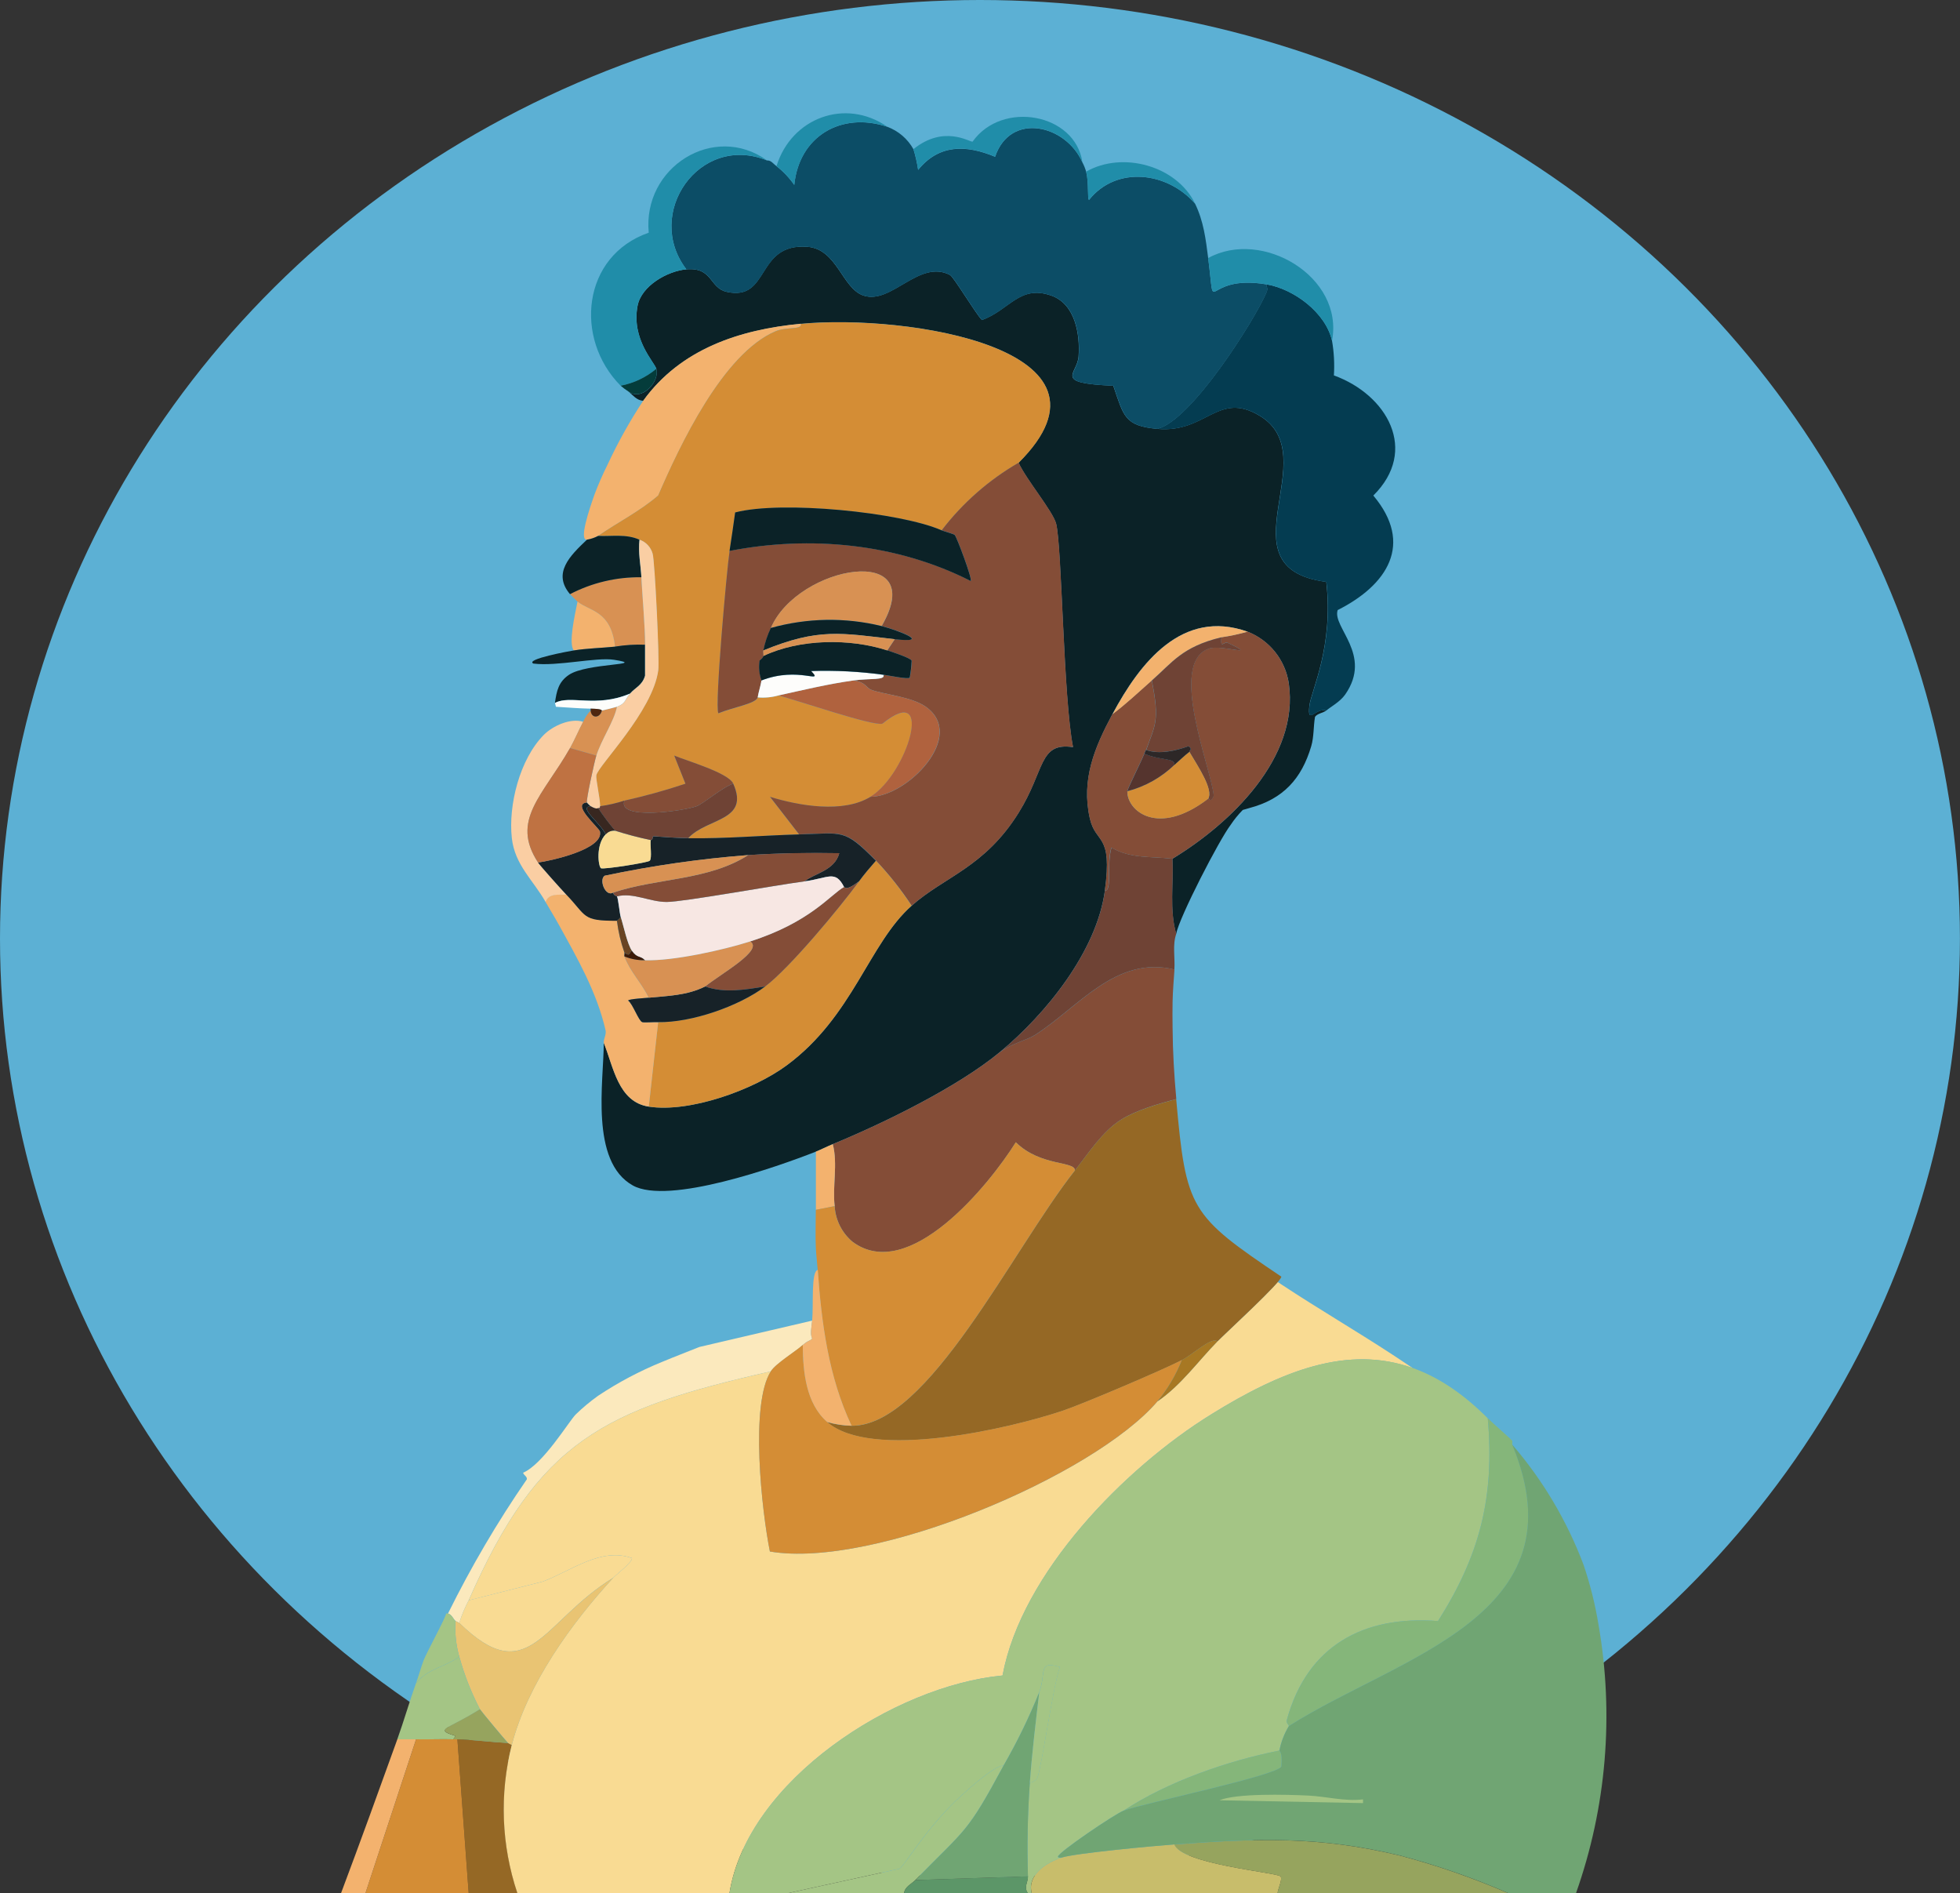
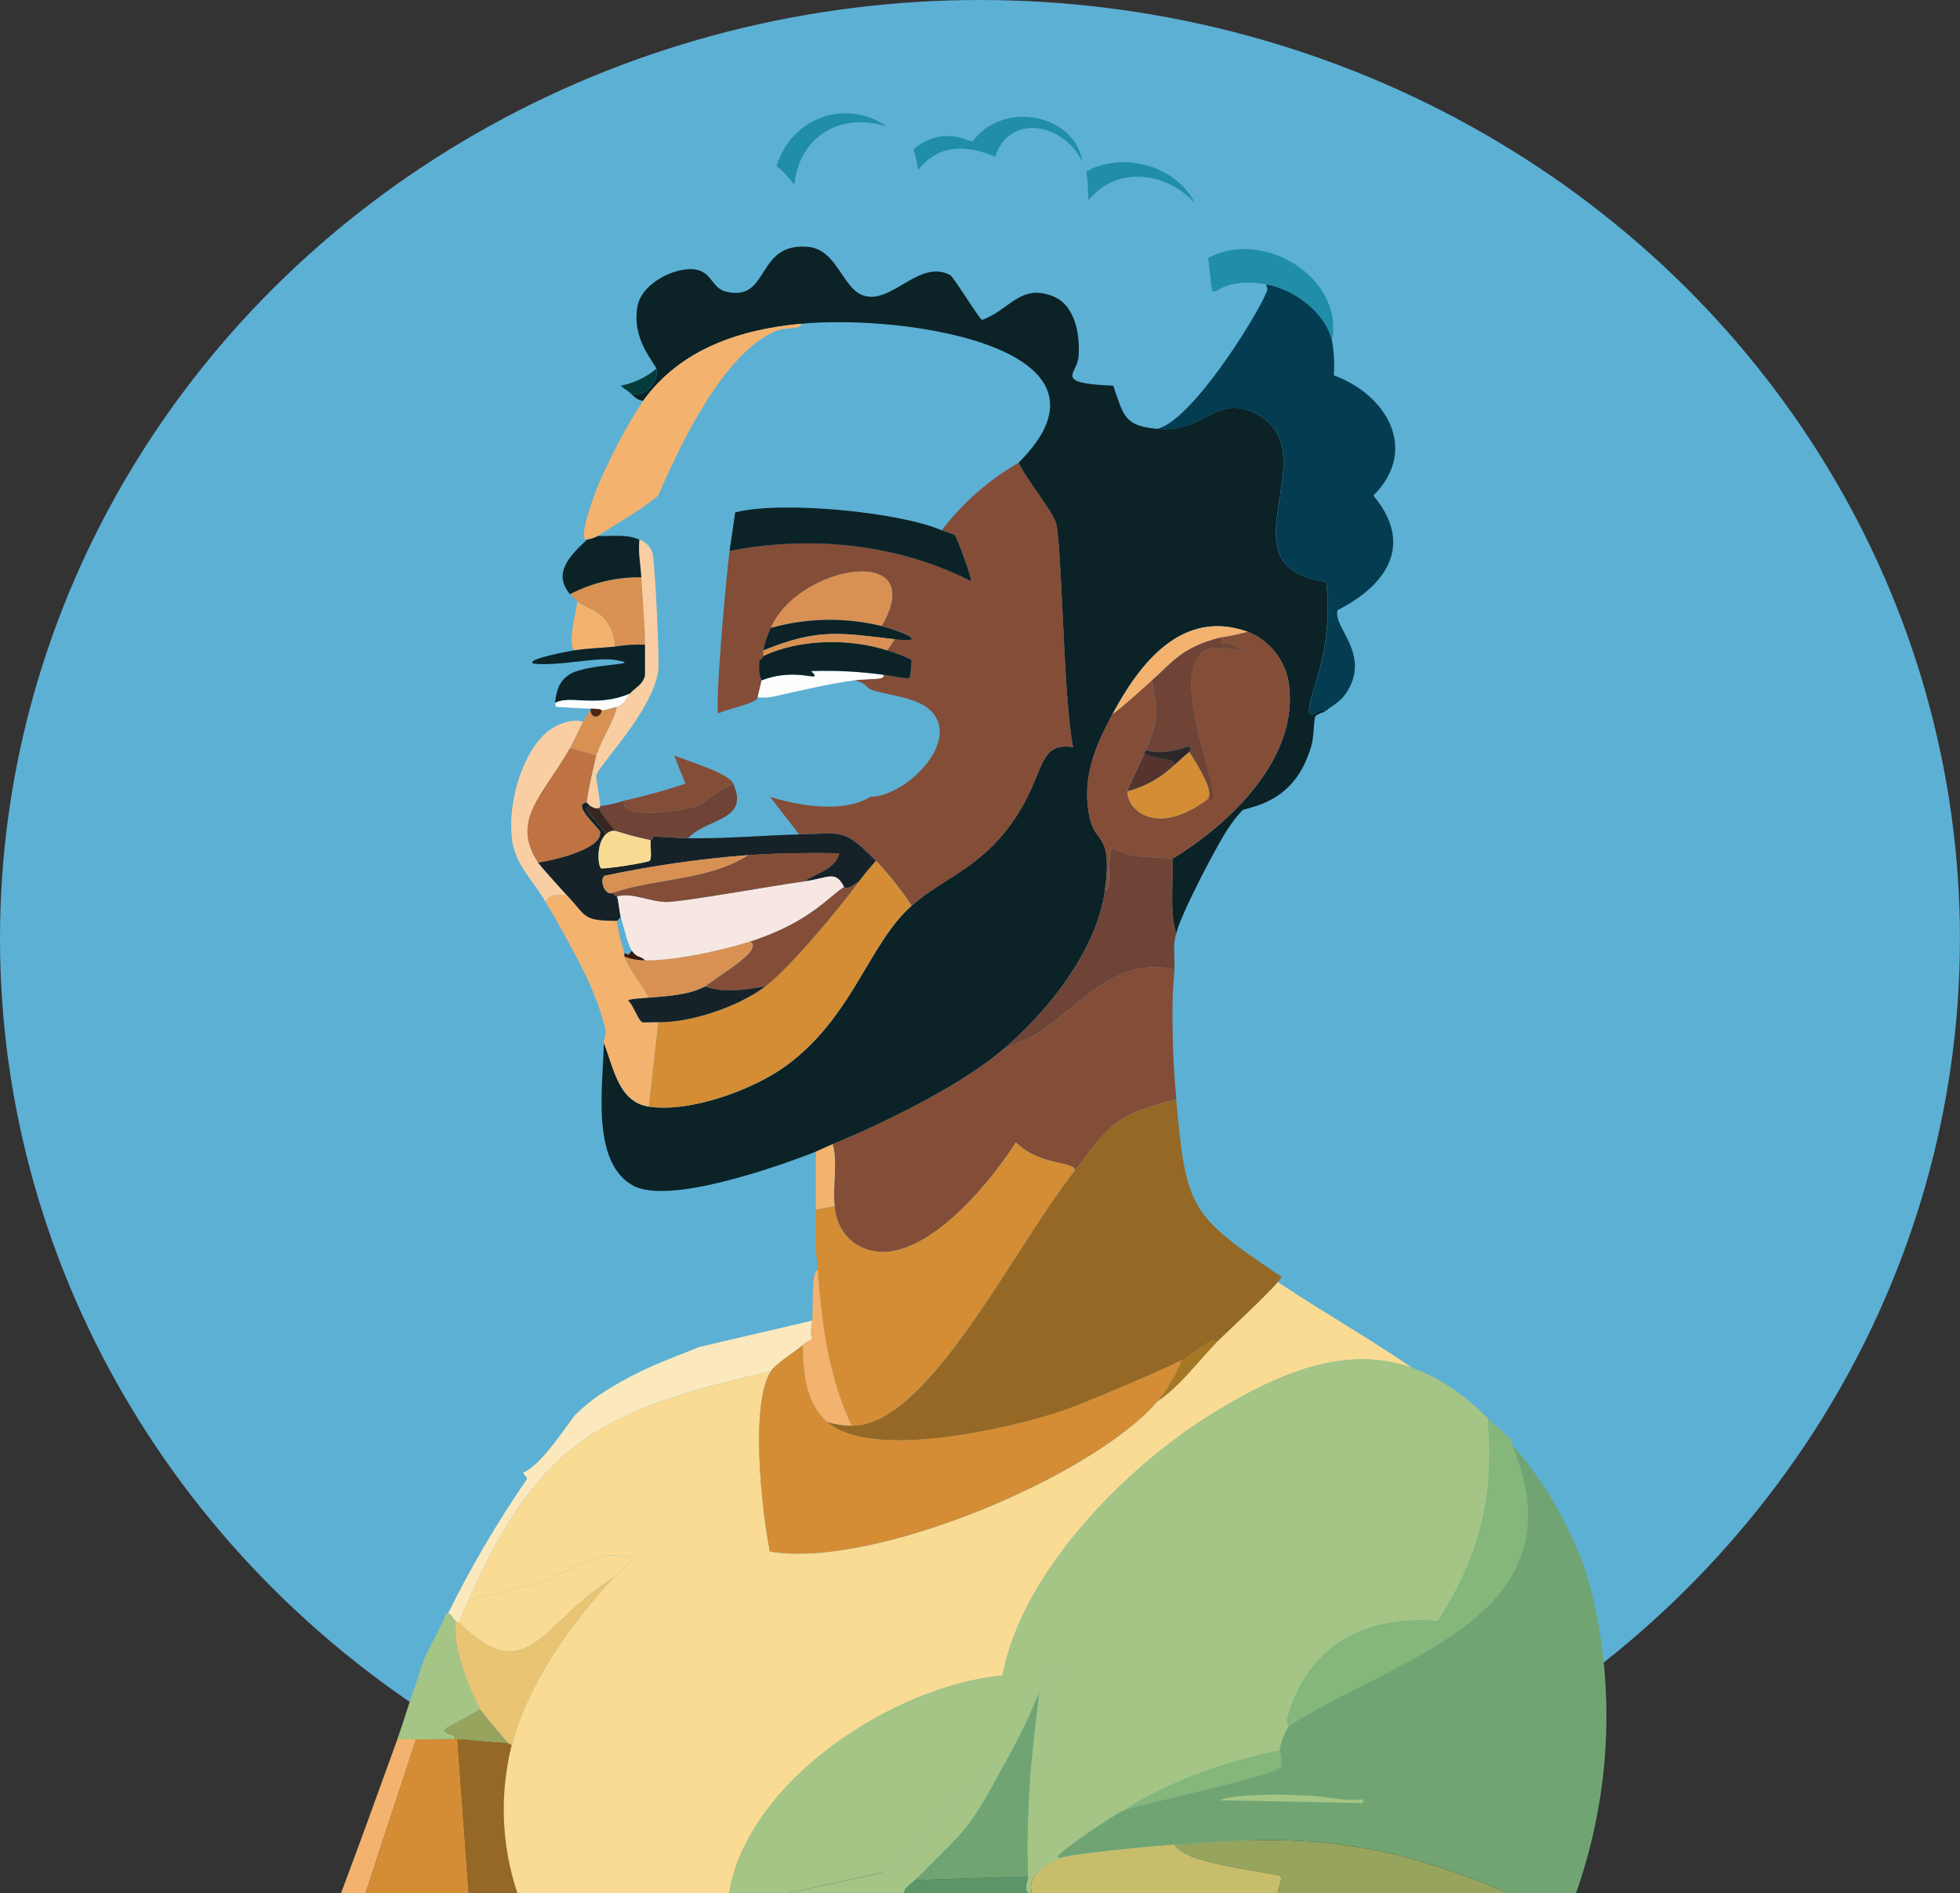
<svg xmlns="http://www.w3.org/2000/svg" id="Layer_1" data-name="Layer 1" viewBox="0 0 352.49 340.41">
  <rect x="0" y="0" width="352.49" height="340.41" fill="#333333" stroke="none" />
  <defs>
    <style>
      .cls-1 {
        fill: #fbe9bd;
      }

      .cls-1, .cls-2, .cls-3, .cls-4, .cls-5, .cls-6, .cls-7, .cls-8, .cls-9, .cls-10, .cls-11, .cls-12, .cls-13, .cls-14, .cls-15, .cls-16, .cls-17, .cls-18, .cls-19, .cls-20, .cls-21, .cls-22, .cls-23, .cls-24, .cls-25, .cls-26, .cls-27, .cls-28, .cls-29, .cls-30, .cls-31, .cls-32, .cls-33, .cls-34 {
        stroke-width: 0px;
      }

      .cls-2 {
        fill: #96a45e;
      }

      .cls-3 {
        fill: #70a573;
      }

      .cls-4 {
        fill: #f7e7e3;
      }

      .cls-5 {
        fill: #043c51;
      }

      .cls-6 {
        fill: #f3b26e;
      }

      .cls-7 {
        fill: #208da9;
      }

      .cls-8 {
        fill: #a77823;
      }

      .cls-9 {
        fill: #3c1a08;
      }

      .cls-10 {
        fill: #c8bd6b;
      }

      .cls-11 {
        fill: #956825;
      }

      .cls-12 {
        fill: #d48d35;
      }

      .cls-13 {
        fill: #facea3;
      }

      .cls-14 {
        fill: #5c9668;
      }

      .cls-15 {
        fill: #55342e;
      }

      .cls-16 {
        fill: #2d2727;
      }

      .cls-17 {
        fill: #4f2710;
      }

      .cls-18 {
        fill: #0c4d66;
      }

      .cls-19 {
        fill: #0b2227;
      }

      .cls-20 {
        fill: #382720;
      }

      .cls-21 {
        fill: #a4c585;
      }

      .cls-22 {
        fill: #043c3b;
      }

      .cls-23 {
        fill: #85b67a;
      }

      .cls-24 {
        fill: #b0623e;
      }

      .cls-25 {
        fill: #694423;
      }

      .cls-26 {
        fill: #172228;
      }

      .cls-27 {
        fill: #bf7242;
      }

      .cls-28 {
        fill: #fdfdfb;
      }

      .cls-29 {
        fill: #d89153;
      }

      .cls-30 {
        fill: #e9c473;
      }

      .cls-31 {
        fill: #6f4335;
      }

      .cls-32 {
        fill: #844d37;
      }

      .cls-33 {
        fill: #5cb0d4;
      }

      .cls-34 {
        fill: #f9db93;
      }
    </style>
  </defs>
  <ellipse class="cls-33" cx="176.24" cy="168.76" rx="176.24" ry="168.76" />
  <g>
    <path class="cls-10" d="m190.95,333.99c-2.8.89-6.28,3.15-5.4,6.41,14.74,0,29.48,0,44.22,0,0-.66.98-2.59.51-3.04-.74-.7-17.78-2.18-19.07-5.74-3.89.28-17.8,1.59-20.25,2.36Z" />
    <g>
      <path class="cls-11" d="m82.26,312.72l2.03,27.68h8.78c-2.89-8.61-3.25-17.86-1.01-26.67-.24-.09-.46-.2-.68-.34-3.05-.17-6.06-.56-9.11-.67Z" />
      <path class="cls-12" d="m81.58,312.72c-2.25-.07-4.5.05-6.75,0l-9.11,27.68c6.19,0,12.38,0,18.57,0l-2.03-27.68c-.22,0-.45,0-.68,0Z" />
      <path class="cls-6" d="m71.46,312.72c-3.33,9.24-6.67,18.48-10.13,27.68h4.39l9.11-27.68h-3.38Z" />
    </g>
    <path class="cls-1" d="m125.8,242.18c-2.26.91-4.5,1.76-6.75,2.7-4.02,1.64-7.86,3.67-11.48,6.08-1.43,1.02-2.79,2.15-4.05,3.38-1.24,1.27-5.85,8.93-9.45,10.46.17.51.74.65.68,1.18-5.31,7.69-10.04,15.76-14.18,24.13.68.18.92.94,1.35,1.35.06.05.62.29.68.34.44-1.4,1-2.75,1.69-4.05,12.61-28.75,24.24-34.32,54.34-41.18.92-1.43,4.49-3.58,5.74-4.73.95-.87,1.46-.78,1.69-1.18-.4-.73-.11-2.11,0-3.21l-20.25,4.73Z" />
    <g>
      <path class="cls-34" d="m110.27,283.7c.54-.58,3.5-2.84,3.38-3.55-5.54-2-10.89,2.27-16.03,4.22l-13.33,3.38c12.61-28.75,24.24-34.32,54.34-41.18-3.77,5.86-1.64,25.1-.17,32.4,18.69,3.17,58.25-13.62,69.7-27,4.26-2.91,7.25-7.18,10.8-10.8,1.12-1.15,8.6-8.02,10.84-10.66.21.14.42.28.63.42,6.74,4.46,13.74,8.52,20.49,12.96,1.05.69,2.09,1.39,3.13,2.08-11.67-4.15-23.49.44-36.28,8.37-15.54,9.64-34.05,28.49-37.47,46.92-19.43,1.81-45.9,18.87-49.11,39.15-12.71,0-25.43,0-38.14,0-2.89-8.61-3.25-17.86-1.01-26.67,2.82-10.94,10.68-21.84,18.23-30.04Z" />
      <g>
        <path class="cls-34" d="m84.28,287.75c-.68,1.3-1.25,2.65-1.69,4.05,12.53,12.23,14.87-.25,27.68-8.1.54-.58,3.5-2.84,3.38-3.55-5.54-2-10.89,2.27-16.03,4.22l-13.33,3.37Z" />
        <path class="cls-30" d="m82.6,291.8c-.05-.05-.62-.28-.68-.34-.14,2.16.09,4.33.68,6.41.9,3.27,2.14,6.44,3.71,9.45.21.34,4.58,5.59,5.06,6.08.21.13.44.25.68.34,2.82-10.93,10.68-21.83,18.23-30.04-12.81,7.85-15.15,20.33-27.68,8.1Z" />
      </g>
    </g>
    <g>
      <path class="cls-21" d="m131.2,340.4h10.46l20.08-4.39c1.03-.63,4.85-7.46,11.14-13.16,1.81-1.64,6.06-5.43,7.6-5.4,2.44-4.23,4.58-8.63,6.41-13.16,1.31-3.53-.33-5.77,3.71-4.56-1.34,3.99-3.27,18.07-4.05,19.92-.13.31-.89.97-1.35.84-.4,5.62-.51,11.25-.34,16.88.03,1.05-.82,1.95,0,3.04h.68c-.88-3.26,2.6-5.53,5.4-6.41-.25.01-.67.06-.68-.17-.03-.72,10.24-7.67,11.81-8.27,7.9-5.21,18.75-8.97,28.02-10.8.3-1.55.87-3.04,1.69-4.39.06-.22-.53-.48-.34-1.18,3.66-13.25,13.73-18.77,27.17-17.72,7.54-11.87,10.21-22.35,8.95-36.46-16.19-16.26-32.06-11.67-49.79-.67-15.55,9.64-34.05,28.49-37.47,46.92-19.43,1.81-45.91,18.87-49.12,39.15Z" />
      <path class="cls-2" d="m211.2,331.63c1.29,3.56,18.33,5.04,19.07,5.74.47.44-.51,2.38-.51,3.04,13.84,0,27.68.02,41.52,0-6.29-2.73-12.78-4.99-19.41-6.75-14.79-3.57-25.71-3.11-40.67-2.02Z" />
      <path class="cls-21" d="m141.67,340.4c6.98,0,13.95,0,20.93,0,.08-1.13,1.37-1.69,2.02-2.36,9.33-9.51,9.24-8.34,15.87-20.59-1.54-.03-5.79,3.76-7.6,5.4-6.29,5.71-10.11,12.54-11.14,13.16l-20.08,4.39Z" />
      <path class="cls-23" d="m231.79,310.36c19.76-12.58,53.03-19.75,40.17-50.63-.02-.27.04-.6,0-.67-.18-.29-3.57-3.23-4.39-4.05,1.26,14.11-1.41,24.59-8.95,36.46-13.44-1.05-23.52,4.47-27.17,17.72-.2.7.4.96.34,1.18Z" />
      <g>
        <path class="cls-14" d="m164.62,338.04c-.66.67-1.94,1.23-2.02,2.36,7.43,0,14.85,0,22.28,0-.82-1.08.03-1.98,0-3.04l-20.25.68Z" />
        <path class="cls-3" d="m180.49,317.45c-6.62,12.25-6.53,11.08-15.87,20.59l20.25-.67c-.17-5.63-.06-11.26.34-16.88.4-5.41,1.05-10.82,1.69-16.2-1.83,4.53-3.97,8.93-6.41,13.16Z" />
      </g>
      <path class="cls-23" d="m202.09,325.55c3.46-1.28,27.71-6.32,28.35-7.93.24-2.7-.36-2.73-.34-2.87-9.27,1.83-20.11,5.59-28.02,10.8Z" />
      <path class="cls-21" d="m186.9,304.29c-.64,5.39-1.29,10.79-1.69,16.2.46.13,1.22-.53,1.35-.84.78-1.85,2.71-15.92,4.05-19.92-4.04-1.21-2.4,1.02-3.71,4.56Z" />
      <g>
        <path class="cls-3" d="m231.79,310.36c-.82,1.35-1.39,2.84-1.69,4.39-.03.14.58.17.34,2.87-.65,1.61-24.89,6.65-28.35,7.93-1.58.6-11.84,7.55-11.81,8.27,0,.23.42.18.67.17,2.46-.78,16.37-2.08,20.25-2.36,14.96-1.08,25.88-1.55,40.67,2.02,6.63,1.76,13.12,4.02,19.41,6.75,4.05,0,8.1,0,12.15,0,5.48-15.47,6.87-32.1,4.05-48.27-.6-3.67-1.5-7.28-2.7-10.8-2.98-7.9-7.32-15.21-12.83-21.6,12.86,30.88-20.4,38.04-40.17,50.63Z" />
        <path class="cls-21" d="m235.34,322.85c-4.1-.2-12.96-.42-16.03.84l25.82.51v-.67c-3.3.4-6.55-.52-9.79-.68Z" />
      </g>
    </g>
    <g>
      <path class="cls-21" d="m74.83,302.6c-1.2,3.34-2.17,6.77-3.38,10.13h3.38c2.25.05,4.5-.07,6.75,0-.04-.28.57-.55.17-.67-3.79-1.14-.99-1.19,4.56-4.73-1.57-3.01-2.82-6.18-3.71-9.45-2.76,1.96-5.49,2.05-7.76,4.73Z" />
      <path class="cls-21" d="m80.23,290.11c-.01.65-3.51,6.99-4.05,8.44-.49,1.31-.87,2.71-1.35,4.05,2.27-2.68,5-2.76,7.76-4.73-.58-2.08-.81-4.25-.68-6.41-.43-.41-.67-1.17-1.35-1.35h-.34Z" />
      <path class="cls-2" d="m81.58,312.73c.22,0,.45,0,.67,0,3.06.11,6.07.5,9.11.67-.49-.48-4.86-5.74-5.06-6.08-5.55,3.53-8.35,3.58-4.56,4.73.41.12-.2.39-.17.67Z" />
    </g>
    <g>
      <path class="cls-19" d="m123.44,48.43c-3.38.31-8.09,2.94-8.78,6.58-1.13,6.02,3.02,10.07,3.38,11.31.64,2.25-2.55,5.92-5.06,4.05.83.64,1.5,1.63,2.7,1.69,6.71-9.28,17.26-12.78,28.35-13.84,18.96-1.81,59.78,4.46,39.15,24.98,1.31,2.95,6.18,8.74,6.75,10.97,1.05,4.14,1.28,31.24,3.04,40.17-6.19-.91-4.98,4.11-9.79,11.81-6.14,9.83-13.27,11.42-19.24,16.71-7.7,6.83-10.53,19.88-22.45,28.69-6,4.44-17.45,8.55-24.81,7.43-5.53-.85-6.35-7.17-8.1-11.48,0,6.91-2.54,21.32,5.23,25.65,6.37,3.55,25.94-3.34,32.91-6.08.84-.33,2.01-.93,3.04-1.35,9.18-3.78,22.46-10.27,30.04-16.54,8.3-6.86,17.41-18.11,18.9-29.03,1.43-10.46-1.63-8.29-2.7-13-1.59-7.01.9-12.83,4.05-18.73,4.93-9.23,12.53-19.02,24.3-14.85,3.96,1.54,6.79,5.08,7.43,9.28,1.94,13.38-10.53,25.26-20.93,31.56.22,4.5-.58,9.14.67,13.5.61-3.08,7.75-16.91,9.79-19.58.64-.97,1.38-1.87,2.19-2.7l1.18-.34c6.08-1.6,9.41-5.26,11.14-11.14.49-1.68.38-3.51.67-5.23.32-.61,1.54-.75,2.03-1.18-1.93-.56-3.43,2.73-3.04-.84.29-2.63,4.39-10.65,3.04-22.28-19.23-2.51.08-22.63-11.98-29.87-7.52-4.52-9.59,3.16-18.4,2.36-5.94-.54-6.04-2.29-7.93-7.76-10.96-.46-6.48-2.04-6.24-5.23.29-3.9-.55-9.43-4.89-10.97-5.71-2.02-7.51,2.58-12.49,4.39-1.21-1.28-5.08-7.76-5.74-8.1-5.54-2.89-10.51,5.34-15.53,3.71-3.88-1.26-4.74-8.38-10.13-8.78-9.37-.69-6.64,9.85-14.51,8.1-3.11-.69-2.5-4.48-7.25-4.04Z" />
      <path class="cls-6" d="m115.68,72.05c-2.42,3.66-4.56,7.5-6.41,11.48-.88,1.76-1.67,3.56-2.36,5.4-.96,2.71-2.83,8.27-1.35,8.1.71-.11,1.39-.34,2.02-.68,3.58-2.46,7.49-4.41,10.8-7.26,3.87-8.95,11.63-25.51,21.1-29.54,1.97-.84,4.87-.21,4.56-1.35-11.1,1.06-21.65,4.56-28.36,13.84Z" />
      <g>
-         <path class="cls-18" d="m139.64,29.86c-.53-.35-.95-1.06-1.69-1.01-12.17-4.92-22.19,9.55-14.51,19.58,4.75-.44,4.15,3.36,7.26,4.05,7.88,1.75,5.14-8.79,14.51-8.1,5.38.4,6.25,7.52,10.13,8.78,5.02,1.63,9.99-6.6,15.53-3.71.66.34,4.53,6.83,5.74,8.1,4.98-1.81,6.78-6.4,12.49-4.39,4.35,1.54,5.18,7.07,4.89,10.97-.23,3.19-4.71,4.77,6.24,5.23,1.89,5.47,1.99,7.22,7.93,7.76,6.14-1.52,17.52-19.64,19.58-24.47.35-.81.11-.76,0-1.52-11.61-1.95-9,6.7-10.46-4.72-.44-3.44-.82-6.63-2.36-9.79-4.99-5.75-14.14-6.85-19.07-.67-.33-.17,0-3.08-.51-5.06-.17-.58-.39-1.15-.68-1.69-2.97-6.77-12.95-9.14-15.7-1.01-5.26-2.19-10.09-2.25-13.84,2.36-.19-1.26-.47-2.5-.84-3.71-1.04-1.87-2.72-3.31-4.73-4.05-8.28-2.73-15.83,1.7-16.71,10.46-.89-1.28-1.97-2.42-3.2-3.38Z" />
        <path class="cls-5" d="m208.16,77.12c8.8.8,10.88-6.88,18.4-2.36,12.06,7.24-7.25,27.36,11.98,29.87,1.35,11.63-2.75,19.65-3.04,22.28-.4,3.58,1.11.28,3.04.84.74-.66,2.43-1.52,3.38-2.87,5-7.19-2.39-12.1-1.35-15.19,8.94-4.5,13.73-11.89,6.41-20.59,8.22-8.13,2.47-18.13-7.09-21.6.13-2.09.02-4.18-.34-6.25-1.15-5.05-6.86-9.29-11.82-10.13.11.76.35.71,0,1.52-2.06,4.83-13.44,22.95-19.58,24.47Z" />
-         <path class="cls-7" d="m111.62,69.35c2.36-.45,4.57-1.49,6.41-3.04-.35-1.23-4.51-5.29-3.38-11.31.68-3.64,5.4-6.27,8.78-6.58-7.67-10.03,2.35-24.5,14.51-19.58-9.52-6.83-22.4,1.21-21.27,13-11.97,4.14-13.48,19.01-5.06,27.51Z" />
        <path class="cls-7" d="m217.28,46.4c1.47,11.42-1.15,2.77,10.46,4.72,4.96.83,10.66,5.08,11.82,10.13,2.17-11.52-12.61-20.2-22.28-14.85Z" />
        <path class="cls-7" d="m164.28,26.82c.38,1.21.66,2.46.84,3.71,3.75-4.62,8.58-4.55,13.84-2.36,2.75-8.13,12.73-5.76,15.7,1.01-1.28-8.81-14.46-11.19-19.75-3.71-.56.09-5.14-3.08-10.64,1.35Z" />
        <path class="cls-7" d="m139.64,29.86c1.23.96,2.31,2.1,3.21,3.38.88-8.76,8.43-13.19,16.71-10.46-7.52-5.21-17.24-1.59-19.91,7.09Z" />
        <path class="cls-7" d="m195.34,30.87c.5,1.99.18,4.9.51,5.06,4.93-6.17,14.08-5.07,19.07.67-3.34-6.84-13.08-9.46-19.58-5.74Z" />
        <path class="cls-22" d="m111.62,69.35c.43.37.88.71,1.35,1.01,2.51,1.87,5.71-1.8,5.06-4.05-1.84,1.54-4.05,2.59-6.41,3.04Z" />
      </g>
      <path class="cls-32" d="m179.81,189.18c-7.58,6.27-20.87,12.76-30.04,16.54.93,3.61-.09,7.53.34,11.14.14,2.49,1.3,4.81,3.21,6.41,10.12,7.54,24.52-10.15,29.37-17.89,4.43,4.38,10.67,3.35,10.63,5.06,2.43-3.07,4.87-6.94,8.27-9.11,2.65-1.69,6.91-2.94,9.96-3.71-.39-4.31-.64-8.5-.67-12.83-.01-1.57-.04-3.16,0-4.73.04-1.82.21-3.91.34-5.74-10.58-2.57-17.32,6.87-25.15,11.82-1.37.87-3.87,1.35-6.25,3.04Z" />
      <g>
        <path class="cls-11" d="m193.31,210.45c-11.26,14.25-26.42,46.05-40.17,45.91-1.49-.03-2.96-.26-4.39-.67,7.93,6.95,32.78,1.2,42.36-2.02,3.64-1.23,18.05-7.35,21.43-9.11,2.08-1.08,5.34-4.24,6.41-3.38,1.34-1.37,11.68-10.86,11.48-11.64-16.45-11.06-17.12-12.09-18.9-31.9-3.05.77-7.31,2.02-9.96,3.71-3.4,2.17-5.84,6.04-8.27,9.11Z" />
        <g>
          <path class="cls-12" d="m138.63,246.56c-3.77,5.86-1.64,25.1-.17,32.4,18.69,3.17,58.25-13.62,69.7-27,1.84-2.23,3.32-4.74,4.39-7.43-3.39,1.76-17.79,7.89-21.43,9.11-9.59,3.23-34.43,8.97-42.36,2.02-3.82-3.35-4.35-9.03-4.39-13.84-1.24,1.14-4.82,3.3-5.74,4.73Z" />
          <path class="cls-8" d="m212.55,244.54c-1.07,2.69-2.55,5.19-4.39,7.43,4.26-2.91,7.25-7.18,10.8-10.8-1.07-.87-4.33,2.29-6.41,3.37Z" />
        </g>
      </g>
-       <path class="cls-12" d="m144.03,58.22c.31,1.14-2.59.51-4.56,1.35-9.47,4.03-17.23,20.58-21.1,29.53-3.31,2.85-7.22,4.8-10.8,7.26,2.49.1,5.03-.39,7.43.68,1.16.4,2.05,1.35,2.36,2.53.39,1.33,1.25,19.1,1.01,20.93-.98,7.42-10.84,17.18-11.14,18.9-.12.69.67,4.12.68,5.57,1.49-.21,2.96-.55,4.39-1.01,3.71-.82,7.37-1.84,10.97-3.04l-2.02-5.06c2.26.96,9.76,3.09,10.63,5.06,3,6.78-4.72,6.1-8.1,9.79,6.71.11,13.24-.5,19.92-.68l-5.23-6.75c5.25,1.61,13.13,3.01,18.06,0,6.66-4.06,11.74-20.88,2.19-13.16-1.64.54-15.64-4.32-18.73-5.06-1.21.33-2.47.45-3.71.34-.35,1.15-4.47,1.78-7.09,2.87-.68-1.3,1.53-25.89,2.02-29.2.35-2.3.7-4.61,1.01-6.92,8.32-2.19,29.71-.04,37.13,3.21,3.77-4.92,8.47-9.05,13.84-12.15,20.63-20.51-20.19-26.78-39.15-24.97Z" />
      <path class="cls-32" d="m169.35,95.34c.52.23,2.18.66,2.36.84.35.35,3.24,8.04,2.87,8.27-13.28-6.74-28.84-8.24-43.37-5.4-.5,3.31-2.71,27.9-2.02,29.2,2.62-1.09,6.74-1.72,7.09-2.87.14-.92.56-2.19.68-3.04-.41-1.13-.52-2.35-.34-3.54.03-.16.59-.39.68-.84.06-.31-.06-.7,0-1.01.28-1.4.73-2.76,1.35-4.05,4.86-11.34,28.66-15.44,19.92-.34,3.11.83,9.11,3.12,2.36,2.36l-1.35,2.02c.72.24,4.23,1.37,4.39,1.86-.05,1.02-.16,2.03-.34,3.04-.24.38-3.96-.43-4.73-.51.41,1.01-2.44.6-5.4,1.01,2.27.31,2.24,1.32,3.21,1.69,2.19.82,7.22,1.22,9.79,3.04,7.4,5.23-3.3,16.17-9.96,16.2-4.93,3.01-12.81,1.61-18.06,0l5.23,6.75c7.98-.21,8.06-1.12,13.84,4.73,2.37,2.51,4.52,5.22,6.41,8.1,5.97-5.29,13.1-6.88,19.24-16.71,4.81-7.71,3.6-12.73,9.79-11.81-1.76-8.93-1.99-36.03-3.04-40.17-.57-2.23-5.44-8.02-6.75-10.97-5.37,3.1-10.07,7.23-13.84,12.15Z" />
      <path class="cls-12" d="m154.49,158.47c-3.45,4.73-12.48,15.59-16.88,18.9-4.78,3.6-13.3,6.52-19.24,6.41l-1.69,15.19c7.36,1.13,18.8-2.99,24.81-7.43,11.92-8.81,14.74-21.86,22.45-28.69-1.9-2.88-4.04-5.59-6.41-8.1-1.06,1.21-2.09,2.41-3.04,3.72Z" />
      <path class="cls-31" d="m198.71,160.15c-1.49,10.92-10.6,22.17-18.9,29.03,2.38-1.68,4.88-2.17,6.24-3.04,7.83-4.95,14.57-14.39,25.15-11.82.15-2.08-.37-4.43.34-6.41-1.25-4.36-.45-9-.67-13.5-3.76-.47-7.54.03-10.97-2.02-.91,3.07.15,7.86-1.19,7.76Z" />
      <path class="cls-6" d="m98.12,162.18c.77,1.36,1.61,2.68,2.36,4.05,3.39,6.15,6.86,12.16,8.44,19.07.11.85-.34,1.31-.34,2.19,1.75,4.31,2.57,10.63,8.1,11.48l1.69-15.19c-.98-.02-2.57.11-2.87,0-.65-.23-1.7-3.27-2.53-3.88.02-.28,3.23-.46,3.71-.51-1.28-2.67-3.31-4.6-4.39-7.43-.06-.16.06-.5,0-.68-.65-1.86-1.11-3.78-1.35-5.74-6.34.01-5.34-.78-9.11-4.73-1.25.12-3.16-.32-3.71,1.35Z" />
      <path class="cls-6" d="m146.73,207.07c0,3.49,0,6.98,0,10.46l3.38-.67c-.43-3.61.6-7.53-.34-11.14-1.03.42-2.2,1.02-3.04,1.35Z" />
      <path class="cls-13" d="m97.79,132.14c-4.33,4.39-6.4,12.64-5.74,18.57.54,4.82,3.82,7.51,6.08,11.48.55-1.67,2.46-1.23,3.71-1.35-.86-.9-4.7-5.19-5.06-5.74-5.02-7.64.86-12.04,5.74-20.59.8-1.41,1.57-3.24,2.36-4.73-2.25-.73-5.47.72-7.09,2.36Z" />
      <path class="cls-29" d="m102.51,106.82c.15.18,1.26,1.28,1.35,1.35,2.21,1.77,6.03,1.59,6.75,8.1,1.78-.29,3.59-.4,5.4-.34-.01-3.43-.47-8.46-.68-12.15-4.46-.06-8.87.98-12.83,3.04Z" />
      <path class="cls-6" d="m103.18,116.95c2.41-.38,4.98-.44,7.43-.68-.72-6.51-4.54-6.33-6.75-8.1-.52,2.62-1.65,7.53-.67,8.78Z" />
      <path class="cls-29" d="m108.25,127.75c-.33,1.43-1.93,1.47-2.02,0-.57.59-1.02,1.28-1.35,2.02-.8,1.49-1.56,3.31-2.36,4.73l4.73,1.35c.96-2.99,3.19-6.16,3.71-8.78-.24.09-2.56.66-2.7.68Z" />
      <g>
        <path class="cls-19" d="m107.57,96.36c-.63.33-1.32.56-2.02.68-3.07,2.91-6.22,6.02-3.04,9.79,3.96-2.06,8.37-3.1,12.83-3.04-.12-2.24-.61-4.48-.34-6.75-2.39-1.07-4.94-.57-7.43-.68Z" />
        <g>
          <path class="cls-19" d="m110.61,116.27c-2.45.24-5.01.3-7.43.68-.65.1-8.82,1.58-7.26,2.36,4.3.54,11.3-1.18,14.51-.68,6.32,1-4.89.54-8.1,2.7-1.9,1.28-2.22,2.9-2.53,5.06,2.71-1.52,7.35.92,13.5-1.69,1-1.13,2.18-1.45,2.7-3.21,0-1.86,0-3.71,0-5.57-1.81-.07-3.62.05-5.4.34Z" />
          <path class="cls-28" d="m99.81,126.4l.17.68c2.1.12,4.14.3,6.24.34,2.29.04,1.92.35,2.02.34.14-.01,2.46-.59,2.7-.68,1.61-.57,1.44-1.32,2.36-2.36-6.15,2.61-10.8.17-13.5,1.69Z" />
          <path class="cls-17" d="m106.22,127.41v.34c.1,1.47,1.69,1.43,2.02,0-.1,0,.27-.29-2.02-.34Z" />
        </g>
      </g>
      <g>
        <path class="cls-12" d="m150.1,216.86l-3.38.67c0,2.24-.1,4.52,0,6.75.06,1.39.24,2.69.34,4.05.67,9.61,1.94,19.22,6.08,28.02,13.74.15,28.91-31.65,40.17-45.91.04-1.72-6.2-.68-10.63-5.06-4.84,7.74-19.25,25.42-29.37,17.89-1.91-1.6-3.07-3.92-3.21-6.41Z" />
        <path class="cls-6" d="m146.06,237.45c-.11,1.1-.4,2.48,0,3.21-.23.41-.74.31-1.69,1.18.04,4.81.56,10.49,4.39,13.84,1.43.41,2.9.64,4.39.67-4.14-8.8-5.4-18.41-6.08-28.02-1.25.28-.74,6.28-1.01,9.11Z" />
      </g>
      <path class="cls-26" d="m96.77,155.09c.36.55,4.2,4.84,5.06,5.74,3.78,3.94,2.77,4.74,9.11,4.73.26-.18.49-.41.68-.68-.19-.59-.44-3.37-.68-3.71-.03-.04-.62-.15-.68-.67-1.39.81-2.6-2.33-1.52-3.04,8.52-1.8,17.14-3.04,25.82-3.71,5.48-.35,10.89-.44,16.37-.34-.84,3.15-4.51,3.63-6.24,5.06,4.25-.57,5.52-2.11,7.09,1.01.14-.08.18.91,2.7-1.01.95-1.3,1.98-2.5,3.04-3.71-5.78-5.84-5.86-4.93-13.84-4.73-6.67.18-13.2.79-19.91.68-2.14-.04-4.12-.19-6.24-.34-.25-.02-.02.72-.51.68-.14.87.27,3.19-.17,3.71-.29.34-8.41,1.61-8.78,1.35-.48-.34-.96-4.21.84-6.08-.79-1.91-5.05-4.97-2.7-5.06-.04-.02-.66-.63-.68-.68-2.89.28,2.23,4.59,2.36,5.23.65,3.2-8.87,5.25-11.14,5.57Z" />
      <path class="cls-19" d="m131.2,99.06c14.54-2.84,30.09-1.34,43.37,5.4.37-.24-2.51-7.92-2.87-8.27-.19-.19-1.84-.62-2.36-.84-7.42-3.25-28.81-5.4-37.13-3.21-.31,2.31-.66,4.62-1.01,6.92Z" />
-       <path class="cls-24" d="m139.98,125.05c3.09.74,17.1,5.6,18.73,5.06,9.55-7.72,4.46,9.1-2.19,13.16,6.65-.03,17.35-10.98,9.96-16.2-2.57-1.82-7.6-2.21-9.79-3.04-.97-.36-.94-1.38-3.21-1.69-4.57.64-9.01,1.71-13.5,2.7Z" />
      <path class="cls-13" d="m115.34,103.78c.2,3.7.66,8.72.68,12.15,0,1.86,0,3.71,0,5.57-.52,1.76-1.7,2.07-2.7,3.21-.92,1.04-.76,1.79-2.36,2.36-.52,2.62-2.75,5.79-3.71,8.78-.3.93-1.87,8.03-1.69,8.44.02.04.63.65.68.68.35.2.96.54,1.35.34.07-.04.37.07.34-.34,0-1.45-.8-4.88-.68-5.57.3-1.72,10.16-11.48,11.14-18.9.24-1.83-.62-19.6-1.01-20.93-.32-1.18-1.2-2.13-2.36-2.53-.27,2.27.21,4.51.34,6.75Z" />
      <path class="cls-29" d="m138.63,112.9c6.5-1.82,13.36-1.94,19.92-.34,8.75-15.11-15.06-11-19.92.34Z" />
      <g>
        <path class="cls-28" d="m136.94,122.35c-.12.85-.54,2.12-.68,3.04,1.25.11,2.51,0,3.71-.34,4.5-.99,8.93-2.06,13.5-2.7,2.96-.41,5.81,0,5.4-1.01-4.31-.6-8.66-.82-13-.67,2.36,2.5-2.2-.93-8.94,1.69Z" />
        <path class="cls-19" d="m137.28,117.96c-.09.46-.65.69-.68.84-.18,1.19-.07,2.41.34,3.54,6.74-2.62,11.3.81,8.94-1.69,4.34-.15,8.69.08,13,.67.77.08,4.49.89,4.73.51.18-1,.29-2.02.34-3.04-.16-.48-3.67-1.62-4.39-1.86-6.74-2.2-15.8-2.08-22.28,1.01Z" />
        <path class="cls-19" d="m138.63,112.9c-.62,1.29-1.07,2.65-1.35,4.05,10-4.1,14.01-3.11,23.63-2.02,6.74.76.74-1.53-2.36-2.36-6.56-1.6-13.42-1.48-19.92.34Z" />
        <path class="cls-29" d="m137.28,116.95c-.06.31.06.7,0,1.01,6.49-3.09,15.54-3.21,22.28-1.01l1.35-2.02c-9.62-1.09-13.63-2.07-23.63,2.02Z" />
      </g>
      <g>
        <path class="cls-32" d="m224.36,113.57c-1.55.44-3.13.78-4.73,1.01-.2,2.24.47.68,1.18,1.01,5.83,2.74-1.09.25-3.38,1.01-7.52,2.52.53,21.94.84,26.5-.63,1.39-.8.34-1.01.51-9.03,6.93-14.61,2.15-14.52-1.35.01-.49,2.58-5.5,3.04-6.75.3-.82.33-.64.34-.68,1.57-4.43,2.48-5.12,1.01-12.49-2.32,2.04-4.61,4.23-7.09,6.08-3.15,5.9-5.64,11.73-4.05,18.73,1.07,4.71,4.13,2.54,2.7,13,1.33.1.27-4.69,1.18-7.76,3.43,2.05,7.21,1.56,10.97,2.02,10.4-6.3,22.87-18.18,20.93-31.56-.63-4.2-3.46-7.75-7.42-9.29Z" />
        <path class="cls-6" d="m200.06,128.43c2.47-1.85,4.77-4.03,7.09-6.08,3.66-3.22,5.41-6.05,12.49-7.76,1.6-.23,3.17-.57,4.73-1.01-11.77-4.17-19.37,5.63-24.3,14.85Z" />
        <path class="cls-31" d="m207.15,122.35c1.47,7.37.55,8.06-1.01,12.49,2.26.85,5.38.14,7.59-.67.89.59.05.8.17,1.01,1.59,2.7,4.36,6.8,3.38,8.44.21-.16.38.89,1.01-.51-.32-4.55-8.37-23.98-.84-26.5,2.29-.77,9.2,1.73,3.38-1.01-.71-.34-1.38,1.23-1.18-1.01-7.08,1.72-8.83,4.55-12.49,7.76Z" />
        <path class="cls-12" d="m211.2,137.54c-2.36,2.27-5.27,3.9-8.44,4.73-.1,3.5,5.48,8.28,14.52,1.35.99-1.64-1.78-5.74-3.38-8.44-.95.73-1.79,1.58-2.7,2.36Z" />
        <path class="cls-15" d="m202.76,142.26c3.17-.83,6.08-2.46,8.44-4.73.25-1.27-2.54-.78-5.4-2.02-.46,1.26-3.02,6.26-3.04,6.75Z" />
        <path class="cls-16" d="m206.14,134.84s-.04-.14-.34.68c2.86,1.25,5.65.75,5.4,2.02.91-.79,1.75-1.63,2.7-2.36-.12-.21.72-.42-.17-1.01-2.21.82-5.33,1.53-7.59.68Z" />
      </g>
      <path class="cls-32" d="m151.79,159.48c-2.42,1.34-6.04,6.33-16.88,9.79,2.45,1.56-5.08,5.69-8.1,8.1,3.52,1.25,7.2.57,10.8,0,4.4-3.31,13.42-14.17,16.88-18.9-2.52,1.92-2.56.93-2.7,1.01Z" />
      <path class="cls-26" d="m126.81,177.37c-3.27,1.64-6.79,1.69-10.13,2.02-.48.05-3.7.23-3.71.51.83.61,1.88,3.65,2.53,3.88.3.11,1.89-.02,2.87,0,5.93.11,14.46-2.82,19.24-6.41-3.61.57-7.28,1.25-10.8,0Z" />
      <path class="cls-29" d="m116.01,172.64c-1.27.03-2.53-.2-3.71-.68,1.08,2.82,3.1,4.75,4.39,7.43,3.34-.33,6.86-.39,10.13-2.02,3.02-2.41,10.54-6.54,8.1-8.1-4.91,1.57-13.9,3.55-18.9,3.37Z" />
      <path class="cls-27" d="m102.51,134.5c-4.87,8.55-10.76,12.95-5.74,20.59,2.27-.32,11.79-2.36,11.14-5.57-.13-.65-5.25-4.95-2.36-5.23-.18-.41,1.39-7.51,1.69-8.44l-4.73-1.35Z" />
      <g>
-         <path class="cls-25" d="m110.95,165.55c.24,1.96.7,3.88,1.35,5.74,1.1.74.75.09,1.35-.34-.85-1.19-1.52-4.51-2.02-6.08-.18.26-.41.49-.68.68Z" />
        <path class="cls-9" d="m112.3,171.29c.06.17-.06.52,0,.68,1.18.48,2.44.71,3.71.68-.9-.91-1.37-.31-2.36-1.69-.6.43-.25,1.08-1.35.34Z" />
        <path class="cls-4" d="m144.71,158.47c-5.57.75-21.84,3.71-24.81,3.71-3.05,0-6.02-1.75-8.94-1.01.23.34.48,3.12.68,3.71.51,1.57,1.18,4.89,2.02,6.08.99,1.38,1.47.78,2.36,1.69,5,.17,14-1.81,18.9-3.38,10.83-3.46,14.46-8.45,16.88-9.79-1.57-3.12-2.84-1.58-7.09-1.01Z" />
      </g>
      <path class="cls-32" d="m134.58,153.74c-7.23,4.62-16.36,4.09-24.3,6.75.06.53.65.63.68.67,2.93-.74,5.9,1.02,8.94,1.01,2.97,0,19.24-2.97,24.81-3.71,1.74-1.43,5.4-1.91,6.24-5.06-5.49-.11-10.9,0-16.37.34Z" />
      <path class="cls-29" d="m110.27,160.49c7.95-2.66,17.07-2.13,24.3-6.75-8.68.67-17.31,1.91-25.82,3.71-1.07.71.14,3.85,1.52,3.04Z" />
      <path class="cls-34" d="m108.92,150.03c-1.81,1.86-1.32,5.74-.84,6.08.36.26,8.49-1.01,8.78-1.35.44-.52.03-2.85.17-3.71-2.17-.45-4.31-1.01-6.42-1.68-.64-.07-1.27.18-1.69.67Z" />
      <g>
        <path class="cls-31" d="m112.3,143.95c-1.43.46-2.9.8-4.39,1.01.03.41-.26.3-.34.34.94,1.41,1.95,2.76,3.04,4.05,2.11.67,4.25,1.24,6.41,1.69.49.04.26-.69.51-.68,2.12.15,4.1.3,6.24.34,3.38-3.69,11.11-3.01,8.1-9.79-1.69.47-5.47,3.64-6.58,4.05-2.28.84-14.33,2.6-12.99-1.01Z" />
        <path class="cls-32" d="m112.3,143.95c-1.34,3.61,10.71,1.86,13,1.01,1.11-.41,4.89-3.58,6.58-4.05-.88-1.97-8.37-4.1-10.63-5.06l2.02,5.06c-3.6,1.2-7.27,2.22-10.97,3.04Z" />
        <path class="cls-20" d="m108.93,150.03c.42-.49,1.05-.74,1.69-.68-1.09-1.29-2.1-2.64-3.04-4.05-.39.2-1-.13-1.35-.34-2.35.09,1.9,3.15,2.7,5.06Z" />
      </g>
    </g>
  </g>
</svg>